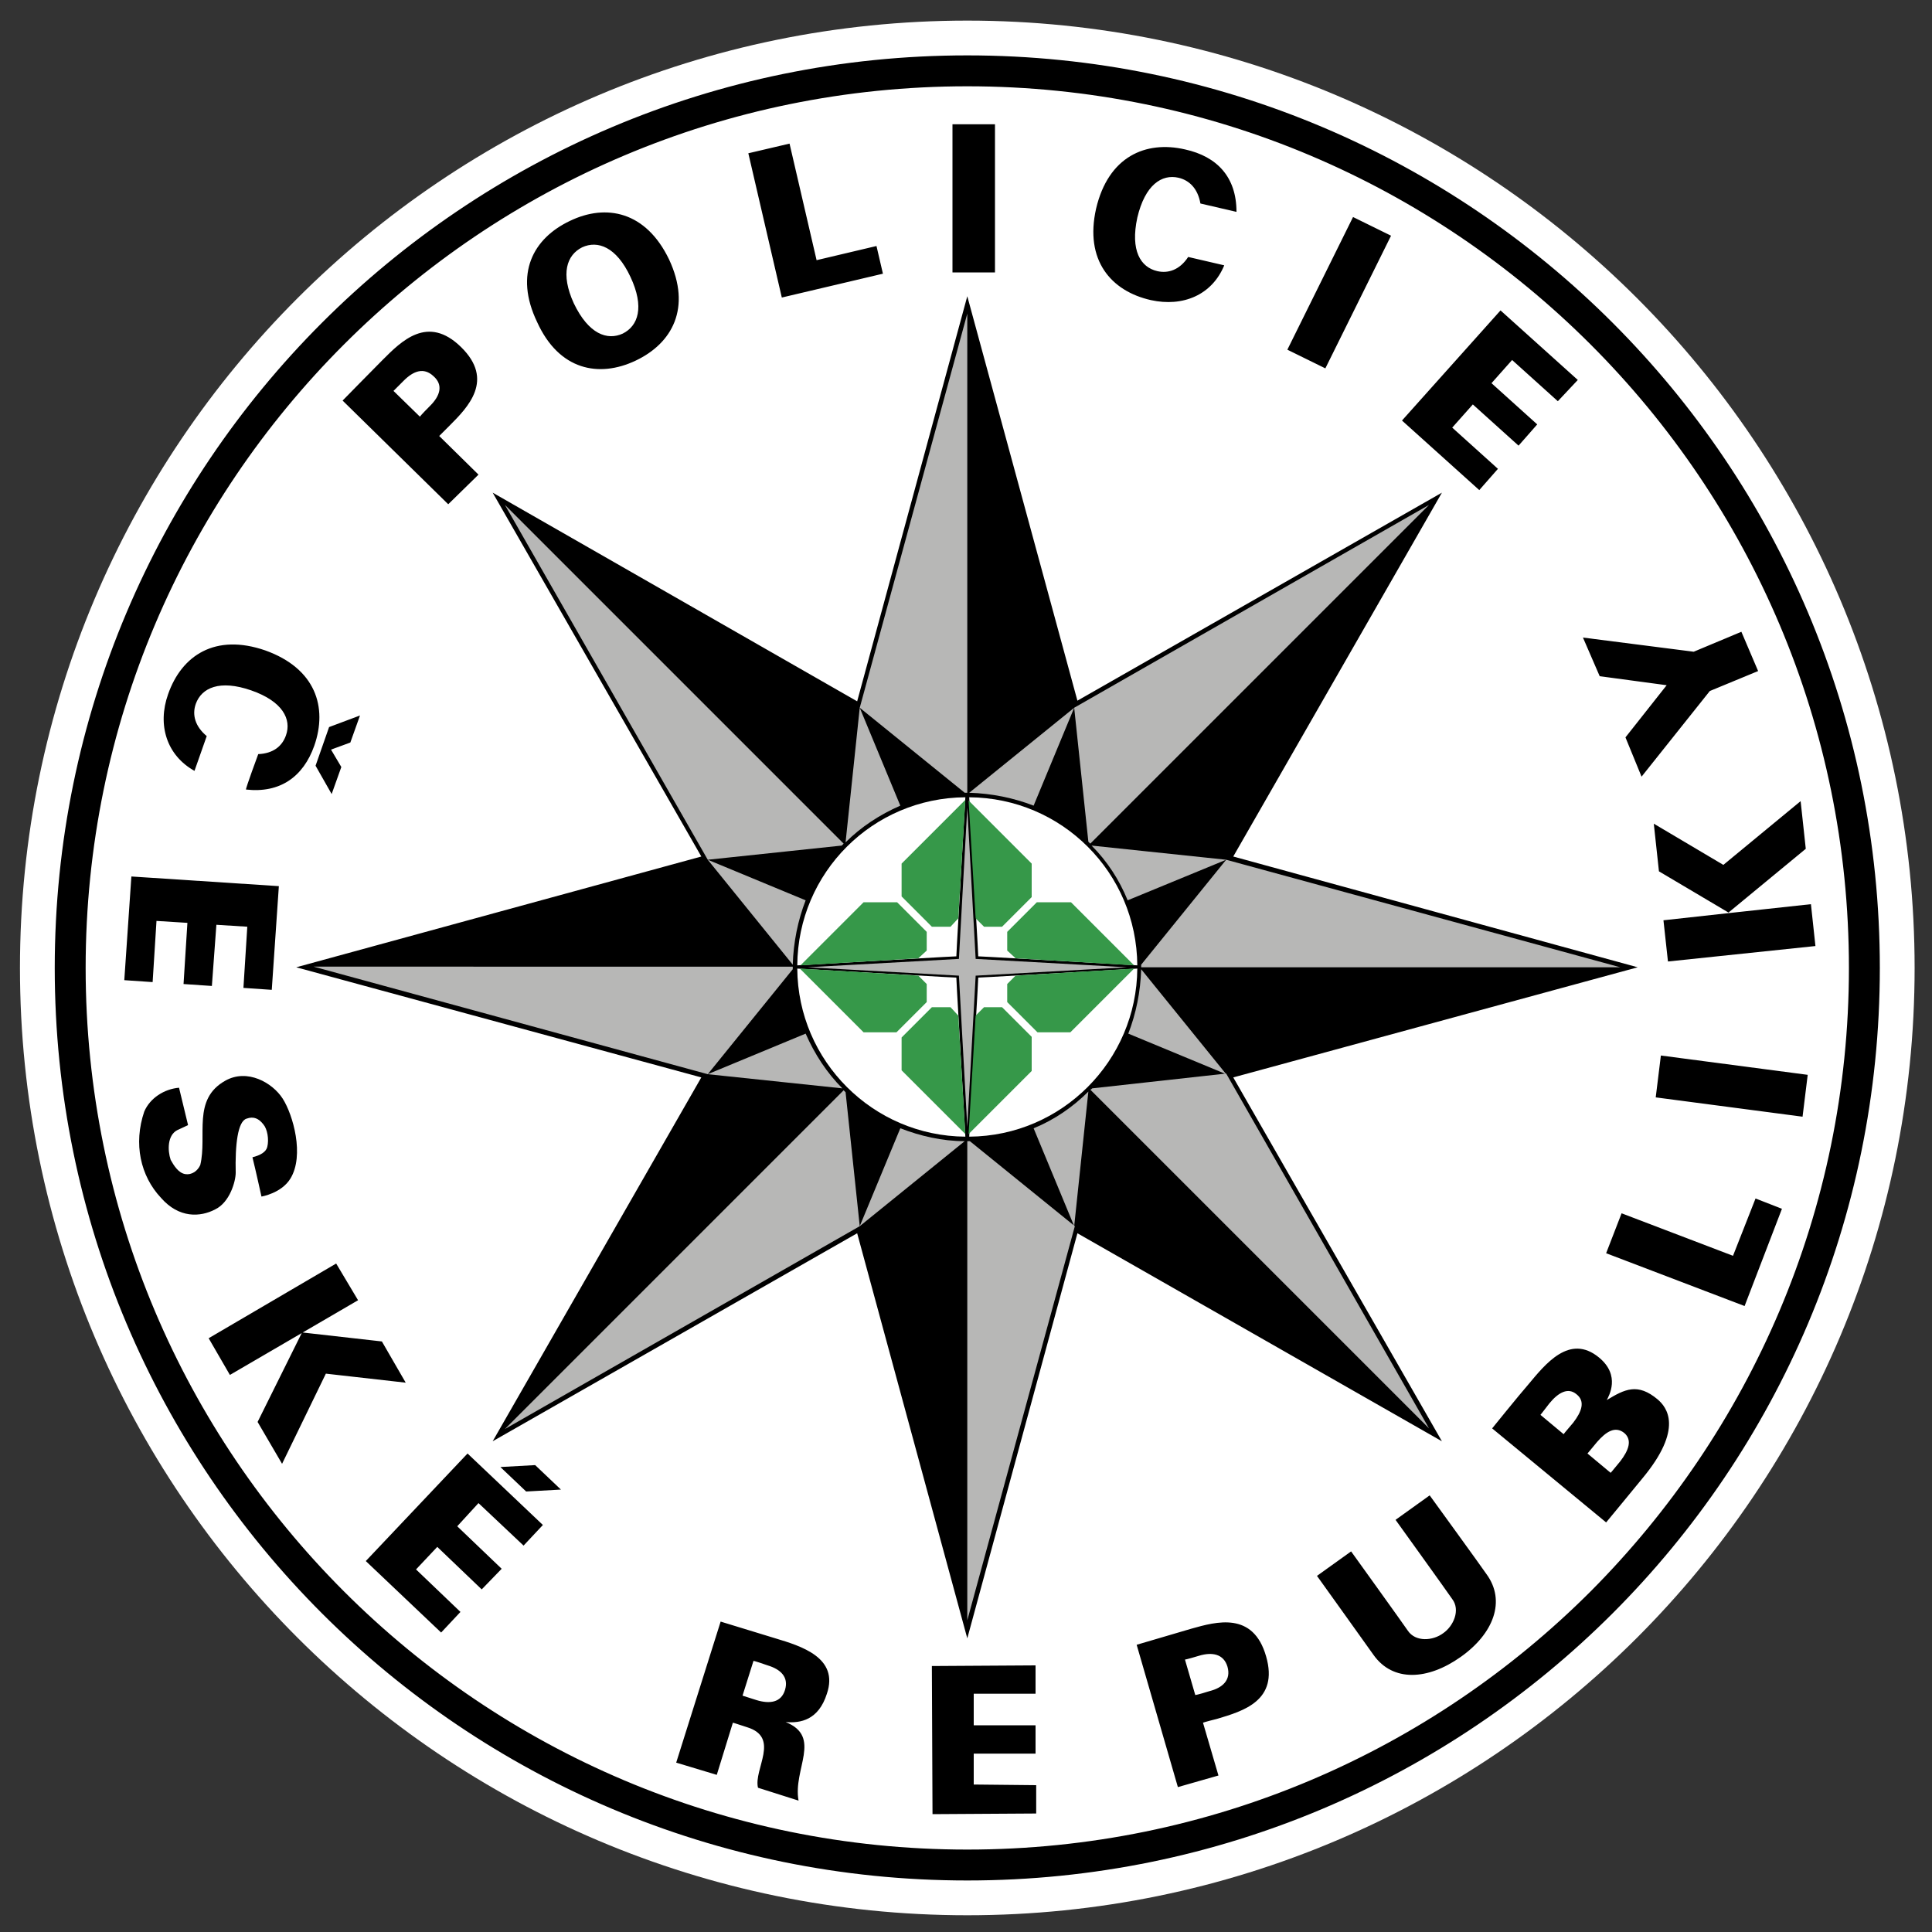
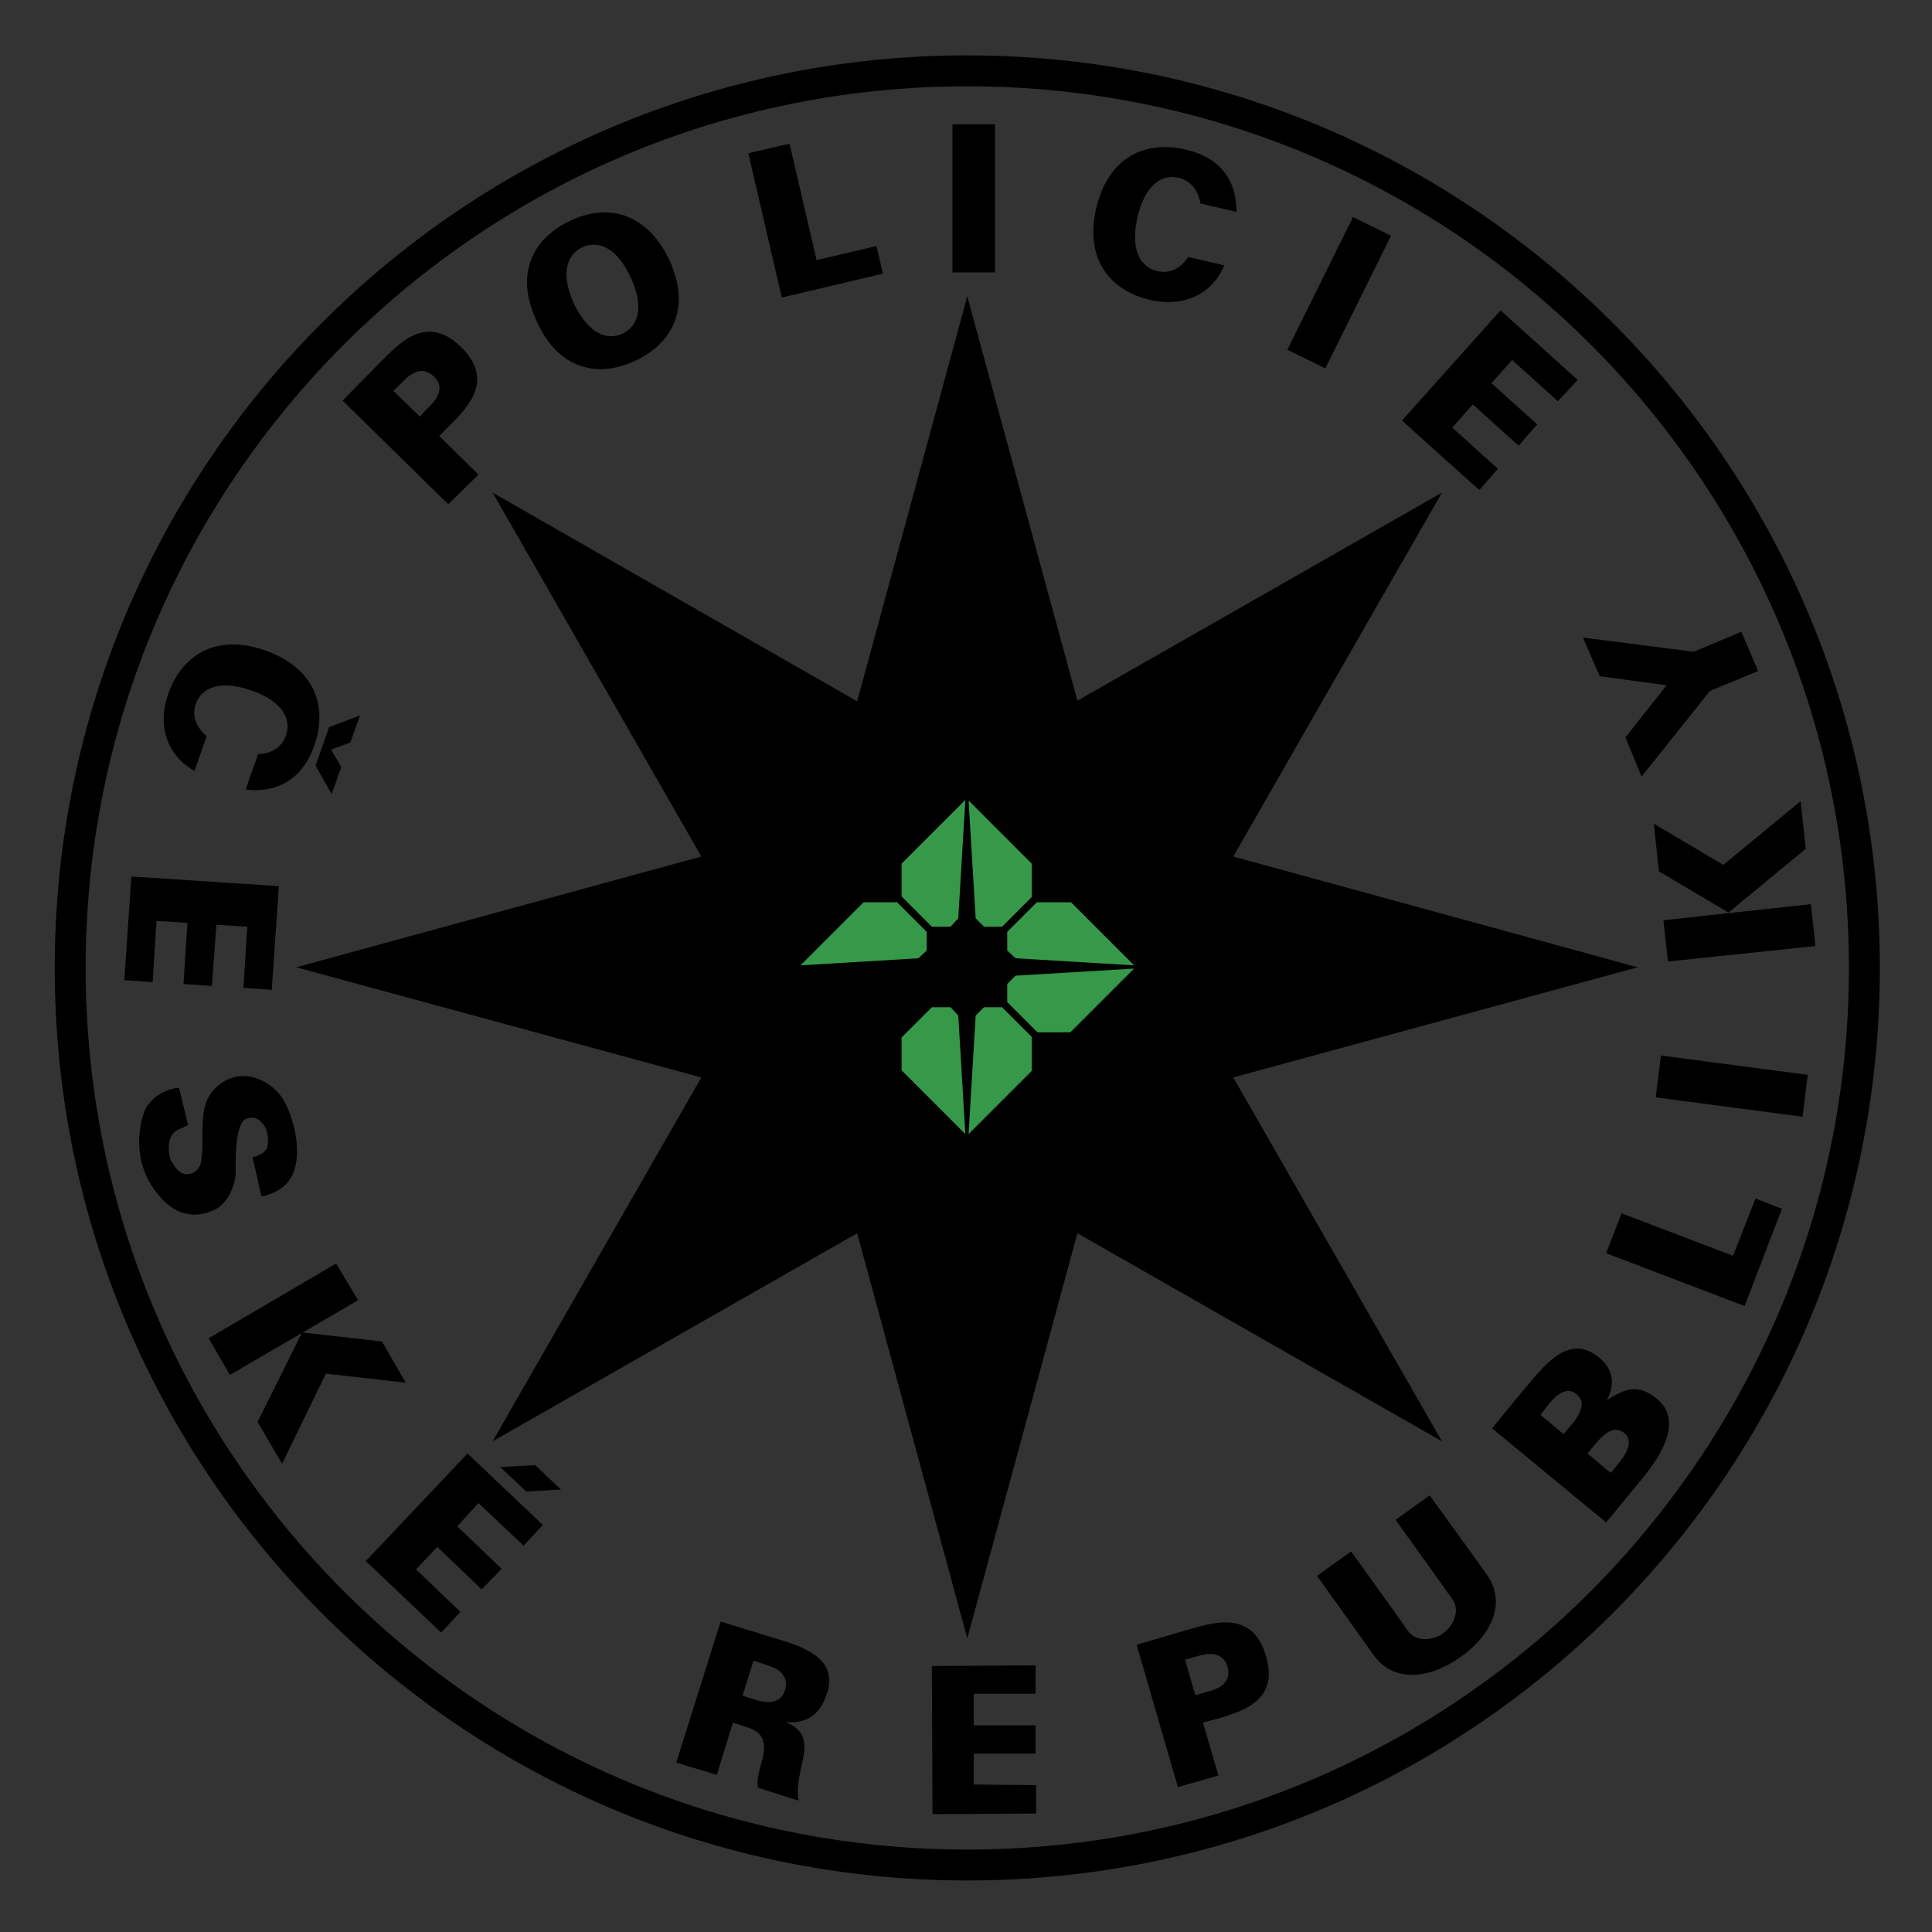
<svg xmlns="http://www.w3.org/2000/svg" version="1.2" baseProfile="tiny" id="Vrstva_1" x="0px" y="0px" viewBox="0 0 300 300" overflow="visible" xml:space="preserve">
  <rect x="0" y="0" width="300" height="300" fill="#333333" stroke="none" />
  <g>
-     <path fill="#FFFFFF" d="M46.2,46.3c-26.6,26.6-43.1,63.4-43.1,104c0,40.6,16.5,77.4,43.1,104c26.6,26.6,63.4,43.1,104,43.1   c40.6,0,77.4-16.5,104-43.1c26.6-26.6,43.1-63.4,43.1-104c0-40.6-16.5-77.4-43.1-104c-26.6-26.6-63.4-43.1-104-43.1   C109.6,3.2,72.8,19.7,46.2,46.3" />
    <path d="M191.5,167.3l62.8-17.1L191.5,133l32.4-56.5l-56.6,32.3L150.2,46l-17.1,62.9L76.5,76.5l32.4,56.5L46,150.2l62.9,17.1   l-32.4,56.5l56.6-32.3l17.1,62.9l17.1-62.9l56.6,32.3L191.5,167.3z M137.1,42.5l-1-4.3l-9.3,2.2l-4.2-18.1l-6.4,1.5l5.2,22.4   L137.1,42.5z M51.5,123.3l1.5-4.2l-1.6-2.7l3-1.1l1.5-4.2l-4.8,1.8l-2.1,6L51.5,123.3z M74.3,73.7l-6.1-6c0,0,0.1-0.1,1.6-1.6   c2.9-2.9,7-7.1,1.8-12.2c-5.2-5.1-9.3-0.9-12.2,2c-1.5,1.5-6.2,6.3-6.2,6.3l16.4,16.1L74.3,73.7z M66.8,63   c-1.4,1.4-1.6,1.7-1.6,1.7l-4.1-4c0,0,0.1-0.1,1.6-1.6c1.5-1.5,3.1-2.1,4.6-0.7C68.9,59.8,68.3,61.5,66.8,63 M98.7,56   c5.7-2.7,8.7-8.2,5.2-15.7c-3.6-7.5-9.8-8.7-15.4-6c-5.7,2.7-8.7,8.2-5.1,15.7C86.8,57.5,93,58.7,98.7,56 M90.4,38.4   c2.4-1.1,5.3-0.1,7.5,4.6c2.2,4.7,1.2,7.6-1.2,8.8c-2.4,1.1-5.3,0.1-7.6-4.7C87,42.5,88,39.6,90.4,38.4 M30.2,119.7l1.9-5.4   c-1.8-1.5-2.3-3.3-1.7-5c0.9-2.5,3.7-3.8,8.6-2.1c4.9,1.7,6.3,4.5,5.4,7c-0.6,1.7-2,2.8-4.3,2.9c0,0-2,5.4-1.9,5.5   c5.3,0.6,8.9-2,10.6-6.8c2.1-6,0.2-12-7.6-14.8c-7.8-2.7-13,0.8-15.1,6.8C24.4,112.6,25.9,117.3,30.2,119.7 M256.8,127.9l0.8,7.4   l10.8,6.4l12-9.9l-0.8-7.4l-12,9.9L256.8,127.9z M232.6,72.8l-7.1-6.4l3.2-3.6l7.1,6.4l2.9-3.3l-7.1-6.4l3.2-3.6l7.1,6.4L245,59   l-12-10.8l-15.3,17.1l12,10.8L232.6,72.8z M154.5,19.3h-6.6v23h6.6V19.3z M259,149.3l22.9-2.4l-0.7-6.5l-12.9,1.4l-10,1.1   L259,149.3z M178.7,46.6c5,1.1,9.5-0.8,11.4-5.4l-5.6-1.3c-1.3,2-3.1,2.6-4.8,2.2c-2.6-0.6-4.2-3.2-3.1-8.3   c1.2-5.1,3.8-6.8,6.4-6.2c1.7,0.4,3,1.7,3.4,4c0,0,5.6,1.3,5.6,1.3c0-5.4-3-8.6-8-9.7c-6.1-1.4-11.9,1.1-13.8,9.2   C168.4,40.4,172.5,45.2,178.7,46.6 M216,36.6l-5.9-2.9l-10.2,20.6l5.9,2.9L216,36.6z M258.8,106.4l-6.4,8.1l2.5,6.1l10.6-13.3   l7.5-3.1l-2.6-6.1l-7.4,3.1L245.8,99l2.6,6L258.8,106.4z M151.2,277.1l0-4.8l9.6,0l0-4.4l-9.6,0l0-4.9l9.6,0l0-4.4l-16.1,0.1   l0.1,23l16.1-0.1l0-4.4L151.2,277.1z M185,252.9c-2,0.6-8.5,2.5-8.5,2.5l6.4,22.1l6.3-1.8l-2.4-8.2c0,0,0.2-0.1,2.2-0.6   c4-1.2,9.6-2.8,7.6-9.7C194.6,250.2,188.9,251.8,185,252.9 M187.8,262.6c-1.9,0.6-2.2,0.6-2.2,0.6l-1.6-5.5c0,0,0.2,0,2.2-0.6   c2-0.6,3.8-0.3,4.4,1.7C191.2,260.9,189.8,262.1,187.8,262.6 M257.4,217.3c-3.1-2.6-5.1-1.6-7.9,0.1c0.3-0.6,2.2-3.8-1.2-6.6   c-4.6-3.8-8.4,1.1-11,4.2c-1.4,1.6-5.6,6.8-5.6,6.8l17.7,14.6c0,0,4.3-5.2,5.6-6.8C261.5,221.8,258.8,218.5,257.4,217.3    M244.3,220.9c-1.3,1.5-1.5,1.8-1.5,1.8l-3.6-3c0,0,0.1-0.1,1.4-1.8c1.4-1.7,2.9-2.5,4.2-1.4C246.2,217.6,245.6,219.2,244.3,220.9    M251.6,226.9c-1.3,1.6-1.5,1.8-1.5,1.8l-3.6-3c0,0,0.1-0.1,1.5-1.8c1.4-1.6,2.8-2.5,4.2-1.4C253.5,223.6,252.9,225.2,251.6,226.9    M222,232.2l-5.3,3.8c0,0,8.2,11.4,8.8,12.3c1.3,1.7,0.2,4.2-1.4,5.3c-1.6,1.2-4.3,1.4-5.5-0.4c-0.6-0.9-8.8-12.3-8.8-12.3   l-5.3,3.8c0,0,8.1,11.3,8.8,12.3c3,4.2,8.4,3.9,13.5,0.3c5.1-3.6,7.1-8.7,4-12.9C230.2,243.5,222,232.2,222,232.2 M269.1,195   l-17.3-6.6l-2.4,6.2l21.5,8.2l5.8-15.1l-4.1-1.6L269.1,195z M150.2,8.6C71.9,8.6,8.5,72.1,8.5,150.3c0,78.3,63.4,141.7,141.7,141.7   c78.3,0,141.7-63.4,141.7-141.7C291.9,72.1,228.5,8.6,150.2,8.6 M247,247.1c-24.8,24.8-59,40.1-96.8,40.1   c-37.8,0-72-15.3-96.8-40.1c-24.8-24.8-40.1-59-40.1-96.8c0-37.8,15.3-72,40.1-96.8c24.8-24.8,59-40.1,96.8-40.1   c37.8,0,72,15.3,96.8,40.1c24.8,24.8,40.1,59,40.1,96.8C287.1,188.1,271.7,222.3,247,247.1 M257.1,170.4l22.8,3l0.8-6.5l-22.8-3   L257.1,170.4z M77.7,227.8l4,3.8l5.4-0.3l-4-3.8L77.7,227.8z M52.2,196.2l-19.8,11.6l3.3,5.7l19.9-11.6L52.2,196.2z M36.6,182.1   c-0.1-4.3,0.3-8,1.7-8.4c1.1-0.4,1.9,0,2.6,0.9c0.6,0.7,0.9,2.3,0.6,3.5c-0.2,0.8-1.1,1.3-2.3,1.6c0.5,2,1.4,6.1,1.4,6.1   s3.1-0.5,4.5-2.8c2.2-3.6,0.4-9.9-1.2-12.4c-1.6-2.5-5.5-4.7-8.9-2.8c-5.2,2.9-2.8,8.5-3.9,13.1c-0.4,0.9-1.3,1.6-2.4,1.4   c-1-0.2-1.7-1.3-2.2-2.2c-0.5-1.5-0.5-3.8,1-4.6c1.1-0.5,1.7-0.8,1.7-0.8l-1.4-5.8c-2.3,0.2-4.5,1.6-5.4,3.7   c-1.7,5-0.6,10,2.6,13.4c2.8,3.2,6.1,3,8.4,1.8C35.7,186.7,36.6,183.4,36.6,182.1 M59.3,208.3l-12.4-1.4L40,220.8l3.8,6.5l6.8-14   l12.4,1.4L59.3,208.3z M120.4,254.4c-2-0.6-8.5-2.6-8.5-2.6l-6.9,21.9l6.3,1.9l2.5-8.1c0,0,0.1,0,2.2,0.7c5.2,1.6,1,6.5,1.7,9.4   l6.3,2c-0.9-4.9,3.7-9.9-2-12.2c2.3,0.2,5.1-0.3,6.4-4.4C130.3,257.4,124.4,255.6,120.4,254.4 M121.9,262.4c-0.6,2-2.4,2.2-4.4,1.6   c-1.9-0.6-2.2-0.7-2.2-0.7l1.7-5.4c0,0,0.2,0,2.2,0.7C121.2,259.2,122.5,260.4,121.9,262.4 M24.3,143l4.8,0.3l-0.6,9.5l4.4,0.3   l0.7-9.5l4.8,0.3l-0.6,9.5l4.4,0.3l1.1-16.1l-22.9-1.5l-1.1,16.1l4.4,0.3L24.3,143z M56.8,242.4l11.7,11.1l3-3.2l-6.9-6.6l3.3-3.5   l6.9,6.6l3.1-3.2l-6.9-6.6l3.3-3.6l7,6.6l3-3.2l-11.7-11.1L56.8,242.4z" />
-     <path fill="#B7B7B6" d="M166.8,109.9l-16.3,13.2c3.5,0.1,6.9,0.8,10,2L166.8,109.9z M150.2,123.1V48.7l-16.7,61.2l16.3,13.2   C149.9,123.1,150,123.1,150.2,123.1 M169.3,131l52.6-52.6l-55.1,31.5l2.2,20.8C169.1,130.8,169.2,130.9,169.3,131 M133.5,109.9   l-2.2,20.9c2.4-2.4,5.3-4.3,8.5-5.7L133.5,109.9z M130.7,131.3c0.1-0.1,0.2-0.2,0.3-0.3L78.4,78.4l31.5,55.1L130.7,131.3z    M190.4,133.5l-20.9-2.2c2.4,2.4,4.3,5.3,5.6,8.5L190.4,133.5z M190.4,133.5l-13.2,16.3c0,0.1,0,0.3,0,0.4h74.4L190.4,133.5z    M177.2,150.5c-0.1,3.5-0.8,6.9-2,10l15.2,6.3L177.2,150.5z M169.6,169c-0.1,0.1-0.2,0.2-0.3,0.2l52.6,52.6l-31.5-55.1L169.6,169z    M133.5,190.4l16.3-13.2c-3.5,0-6.9-0.8-10-2L133.5,190.4z M166.8,190.4L166.8,190.4L166.8,190.4L166.8,190.4z M150.2,177.2v74.4   l16.7-61.2l0,0v0l-16.3-13.2C150.4,177.2,150.3,177.2,150.2,177.2 M123.1,149.8c0.1-3.5,0.8-6.9,2-10l-15.2-6.3L123.1,149.8z    M160.5,175.2l6.3,15.2l2.2-20.9C166.6,171.9,163.7,173.9,160.5,175.2 M125.1,160.5l-15.2,6.3l20.9,2.2   C128.4,166.6,126.5,163.7,125.1,160.5 M109.9,166.8l13.2-16.3c0-0.1,0-0.3,0-0.4H48.7L109.9,166.8L109.9,166.8z M131,169.3   l-52.6,52.6l55.1-31.5l-2.2-20.8C131.2,169.5,131.1,169.4,131,169.3 M150.2,125.4l-1.3,23.5l-23.5,1.3l23.5,1.3l1.3,23.5l1.3-23.5   l23.5-1.3l-23.5-1.3L150.2,125.4z" />
-     <path fill="#FFFFFF" d="M123.8,149.9l22.7-1.3l2-0.1l0.1-2l1.3-22.7C135.5,123.9,123.9,135.5,123.8,149.9 M151.9,148.5l2,0.1   l22.7,1.3c-0.1-14.4-11.7-26-26.1-26.1l1.3,22.7L151.9,148.5z M148.5,151.8l-2-0.1l-22.7-1.3c0.1,14.4,11.8,26,26.1,26.1l-1.3-22.7   L148.5,151.8z M151.9,151.8l-0.1,2l-1.3,22.7c14.4-0.1,26-11.8,26.1-26.1l-22.7,1.3L151.9,151.8z" />
  </g>
  <polygon fill="#369849" points="166.3,140.1 166.3,140.1 161,140.1 161,140.1 156.4,144.7 156.4,147.6 157.7,148.8 176.1,149.9 " />
  <polygon fill="#369849" points="157.7,151.5 156.4,152.8 156.4,155.6 161.1,160.3 166.2,160.3 176.1,150.4 " />
  <polygon fill="#369849" points="134.1,140.1 134.1,140.1 139.3,140.1 139.3,140.1 143.9,144.7 143.9,147.6 142.6,148.8 124.3,149.9   " />
-   <polygon fill="#369849" points="142.6,151.5 143.9,152.8 143.9,155.6 139.2,160.3 134.1,160.3 124.2,150.4 " />
  <polygon fill="#369849" points="160.2,134.1 160.2,134.1 160.2,139.3 160.2,139.3 155.6,143.9 152.8,143.9 151.5,142.6 150.4,124.3   " />
  <polygon fill="#369849" points="148.8,142.6 147.6,143.9 144.7,143.9 140,139.2 140,134.1 149.9,124.2 " />
  <polygon fill="#369849" points="160.2,166.3 160.2,166.3 160.2,161 160.2,161 155.6,156.4 152.8,156.4 151.5,157.7 150.4,176.1 " />
  <polygon fill="#369849" points="148.8,157.7 147.6,156.4 144.7,156.4 140,161.1 140,166.2 149.9,176.1 " />
  <g>
</g>
  <g>
</g>
  <g>
</g>
  <g>
</g>
  <g>
</g>
  <g>
</g>
  <g>
</g>
  <g>
</g>
  <g>
</g>
  <g>
</g>
  <g>
</g>
  <g>
</g>
  <g>
</g>
  <g>
</g>
  <g>
</g>
</svg>